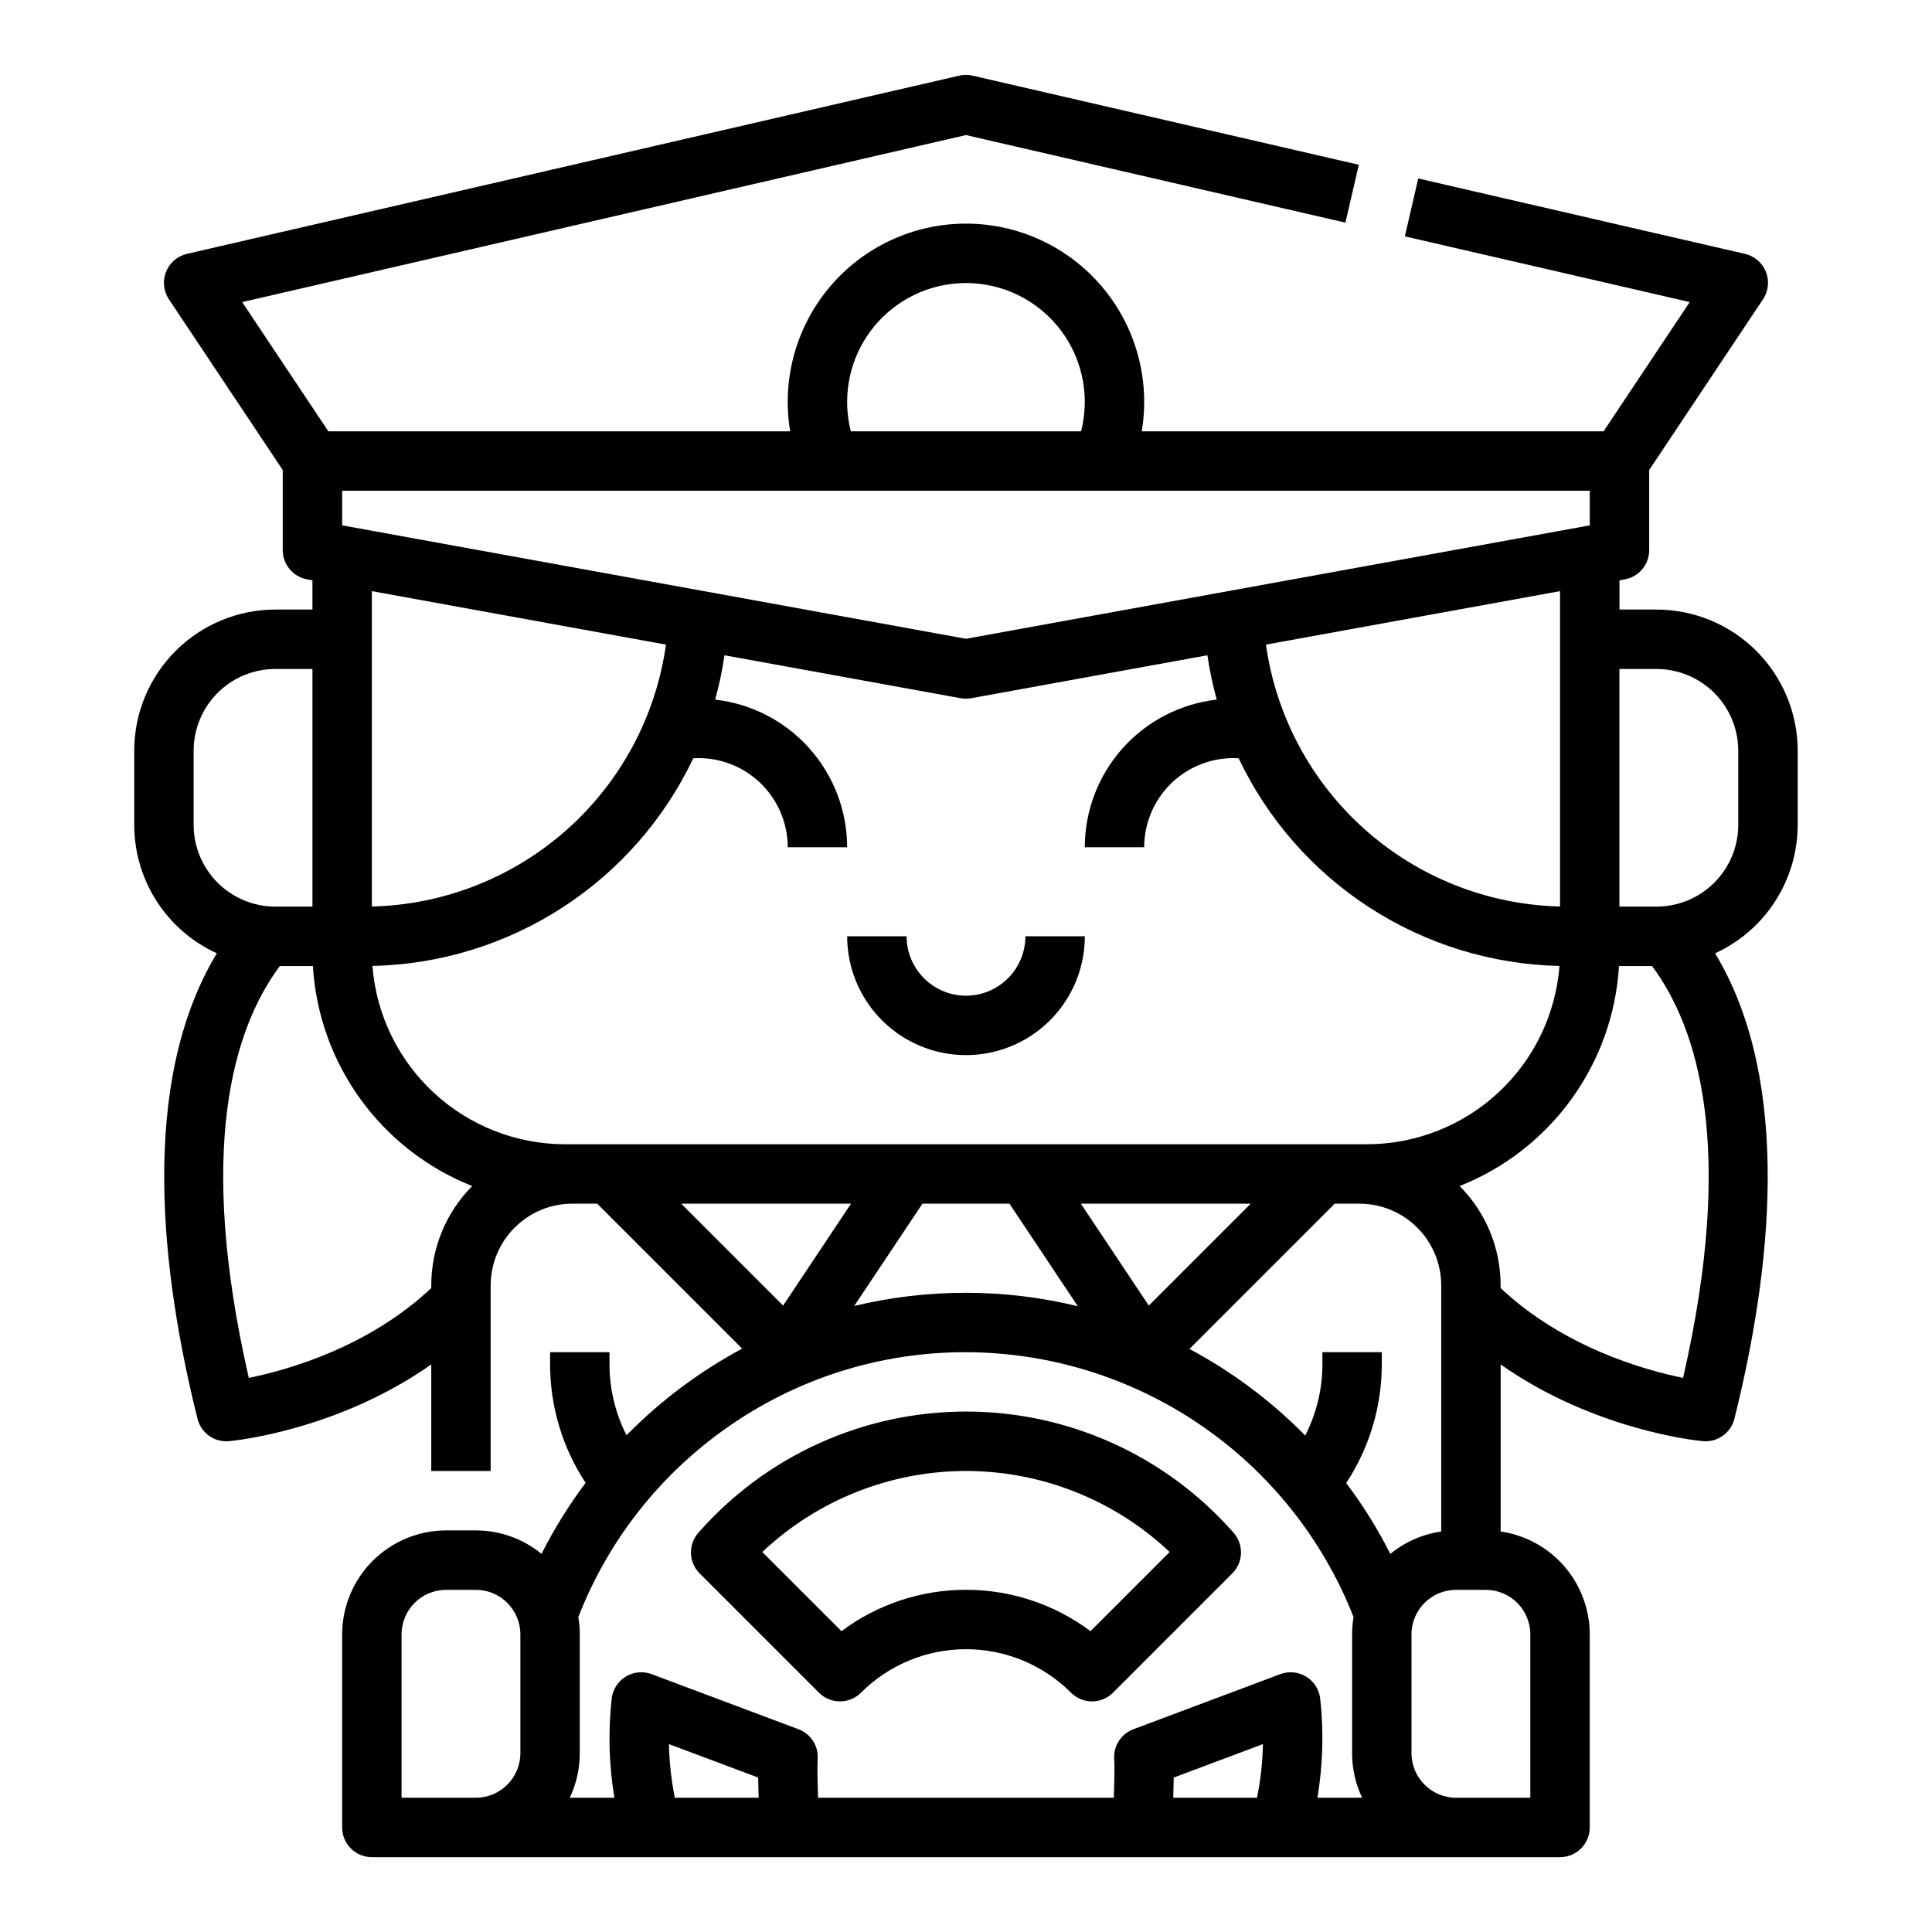
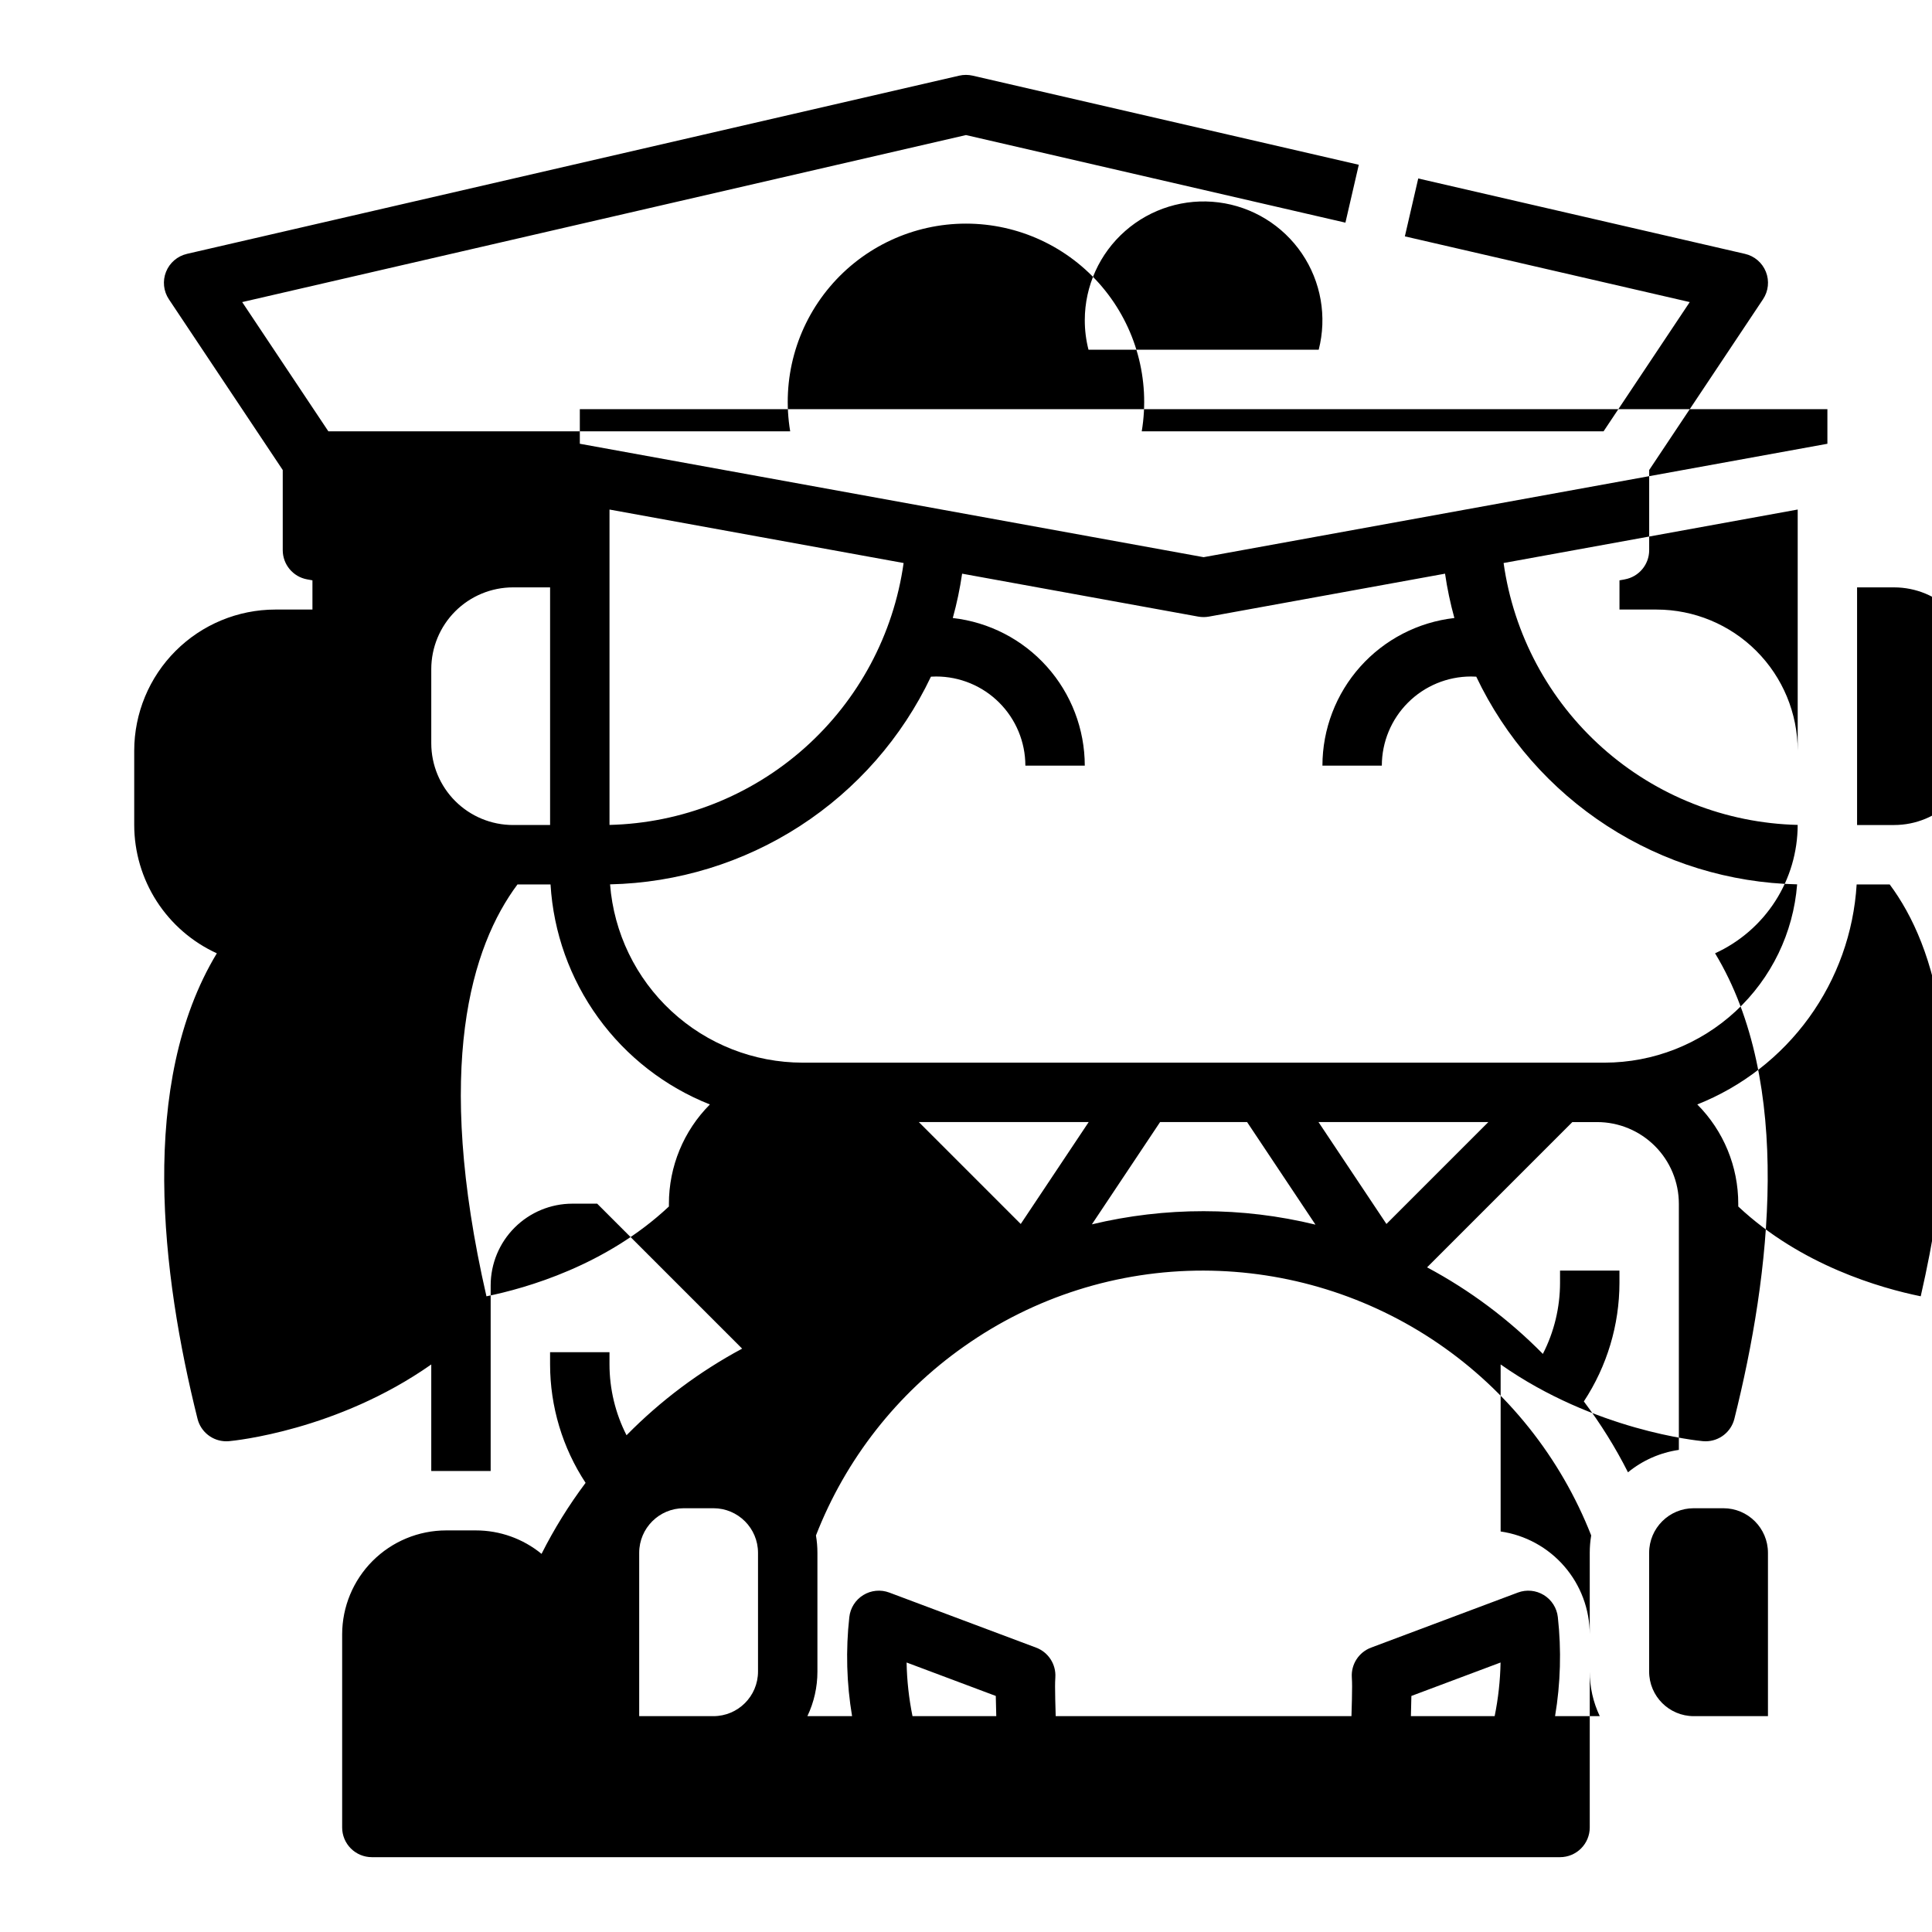
<svg xmlns="http://www.w3.org/2000/svg" fill="#000000" width="800px" height="800px" version="1.1" viewBox="144 144 512 512">
  <g>
-     <path d="m620.41 362.61v-19.68c-0.012-9.914-3.953-19.418-10.965-26.426-7.008-7.012-16.512-10.953-26.426-10.965h-9.84v-7.742l1.406-0.254v-0.004c3.746-0.68 6.465-3.941 6.465-7.746v-21.23l30.164-45.25c1.438-2.152 1.723-4.867 0.77-7.269-0.953-2.406-3.027-4.188-5.547-4.766l-86.59-19.98-3.543 15.34 75.496 17.418-22.836 34.25h-122.39c2.297-13.699-1.555-27.719-10.527-38.32-8.977-10.605-22.164-16.723-36.055-16.723-13.895 0-27.082 6.117-36.055 16.723-8.977 10.602-12.824 24.621-10.527 38.32h-122.39l-22.836-34.25 191.81-44.262 100.56 23.211 3.543-15.34-102.34-23.617c-1.164-0.266-2.375-0.266-3.543 0l-204.67 47.23v0.004c-2.519 0.582-4.594 2.363-5.547 4.766-0.953 2.402-0.668 5.121 0.766 7.269l30.168 45.246v21.23c0 3.805 2.723 7.066 6.465 7.746l1.406 0.254v7.746h-9.84c-9.914 0.012-19.418 3.953-26.426 10.965-7.012 7.008-10.953 16.512-10.965 26.426v19.68c0.008 7.176 2.074 14.195 5.953 20.227 3.883 6.031 9.414 10.824 15.941 13.801-20.828 34.453-14.66 85.191-5.117 123.36 0.875 3.5 4.016 5.957 7.625 5.961 0.238 0 0.477-0.012 0.719-0.031 1.359-0.121 28.684-2.816 53.598-20.332v28.238h15.742v-49.203c0.008-5.738 2.289-11.242 6.348-15.297 4.059-4.059 9.562-6.344 15.301-6.348h6.578l38.418 38.418h0.004c-11.312 6.062-21.641 13.801-30.641 22.953-2.965-5.816-4.512-12.25-4.516-18.777v-3.234h-15.746v3.238-0.004c0.012 11.16 3.281 22.07 9.41 31.391-4.438 5.918-8.344 12.215-11.672 18.82-4.91-4.023-11.066-6.223-17.418-6.215h-7.871c-7.305 0.008-14.309 2.914-19.473 8.078-5.164 5.168-8.07 12.168-8.078 19.473v51.172c0 2.086 0.828 4.09 2.305 5.566 1.477 1.473 3.477 2.305 5.566 2.305h314.88c2.09 0 4.09-0.832 5.566-2.305 1.477-1.477 2.309-3.481 2.309-5.566v-51.172c-0.008-6.621-2.398-13.02-6.734-18.027-4.336-5.008-10.328-8.289-16.883-9.242v-44.266c24.914 17.516 52.238 20.211 53.598 20.332 0.242 0.023 0.48 0.031 0.719 0.031 3.609 0 6.754-2.461 7.629-5.961 9.543-38.164 15.707-88.902-5.117-123.36 6.523-2.981 12.055-7.769 15.938-13.801 3.879-6.031 5.945-13.051 5.953-20.223zm-62.977 21.625c-19.109-0.457-37.434-7.688-51.707-20.398-14.277-12.711-23.574-30.078-26.234-49.008l77.941-14.172zm-322.75-101.01v-9.172h330.62v9.176l-165.31 30.055zm133.82-32.789c0.016-9.031 3.91-17.621 10.695-23.586 6.781-5.961 15.797-8.727 24.758-7.59 8.961 1.137 17 6.07 22.078 13.539 5.074 7.469 6.699 16.758 4.461 25.508h-61.008c-0.66-2.57-0.992-5.215-0.984-7.871zm-48.008 64.395h-0.004c-2.66 18.93-11.957 36.297-26.23 49.008-14.277 12.711-32.602 19.941-51.711 20.398v-83.578zm-125.18 28.102c0.008-5.738 2.293-11.242 6.348-15.301 4.059-4.059 9.562-6.34 15.301-6.348h9.84v62.977h-9.84c-5.738-0.008-11.242-2.289-15.301-6.348-4.055-4.059-6.34-9.559-6.348-15.301zm14.621 166.22c-13.957-60.957-3.969-92.773 8.219-109.14h8.766c0.766 12.727 5.144 24.973 12.625 35.301 7.481 10.324 17.75 18.305 29.605 23.004-6.961 6.988-10.863 16.453-10.859 26.316v0.723c-16.641 15.621-37.773 21.648-48.355 23.801zm83.781-61.914c-12.891-0.016-25.301-4.887-34.754-13.648-9.457-8.758-15.266-20.758-16.266-33.605 17.883-0.391 35.305-5.742 50.324-15.461 15.016-9.719 27.031-23.422 34.711-39.578 0.469-0.031 0.938-0.043 1.406-0.043 6.262 0.008 12.266 2.496 16.691 6.926 4.43 4.426 6.918 10.43 6.926 16.691h15.746c-0.012-9.68-3.586-19.012-10.035-26.227-6.449-7.215-15.328-11.801-24.945-12.891 1.07-3.863 1.895-7.785 2.473-11.75l62.582 11.379c0.93 0.168 1.887 0.168 2.816 0l62.582-11.379c0.578 3.965 1.406 7.887 2.473 11.75-9.613 1.09-18.492 5.68-24.941 12.895-6.445 7.211-10.016 16.547-10.027 26.223h15.742c0.008-6.262 2.496-12.266 6.926-16.691 4.426-4.43 10.43-6.918 16.691-6.926 0.469 0 0.941 0.016 1.406 0.043 7.676 16.156 19.695 29.859 34.711 39.578 15.02 9.719 32.441 15.074 50.324 15.461-1 12.848-6.809 24.848-16.262 33.605-9.457 8.762-21.867 13.633-34.758 13.648zm218.74 108.56c-3.336-6.594-7.25-12.879-11.699-18.781 6.148-9.336 9.426-20.262 9.438-31.438v-3.234h-15.746v3.238-0.004c-0.004 6.555-1.562 13.012-4.551 18.844-9.008-9.152-19.355-16.891-30.684-22.941l38.496-38.496h6.582c5.738 0.004 11.238 2.289 15.297 6.348 4.059 4.055 6.344 9.559 6.348 15.297v65.227c-4.949 0.715-9.609 2.769-13.48 5.941zm-64.012-65.809-18.004-27.004h45.008zm-78.91-27.004-18.004 27.004-27.004-27.004zm18.922 0h23.062l18.121 27.184v-0.004c-9.707-2.367-19.664-3.566-29.652-3.566-9.973-0.008-19.906 1.164-29.602 3.488zm-51.98 59.488v-0.004c18.566-13.141 40.762-20.176 63.512-20.125 22.184 0.051 43.844 6.769 62.16 19.285s32.449 30.254 40.559 50.902c-0.258 1.52-0.383 3.055-0.383 4.594v31.488c-0.008 4.086 0.902 8.121 2.656 11.809h-11.848c1.457-8.676 1.703-17.508 0.734-26.254-0.27-2.41-1.637-4.566-3.707-5.836-2.07-1.273-4.609-1.516-6.883-0.664l-38.91 14.594c-3.238 1.215-5.305 4.398-5.098 7.848 0.051 0.82 0.074 1.641 0.074 2.441 0 1.723-0.066 4.902-0.168 7.871h-78.379c-0.098-2.969-0.168-6.148-0.168-7.871 0-0.801 0.023-1.621 0.074-2.441 0.207-3.449-1.859-6.633-5.098-7.848l-38.914-14.594c-2.273-0.852-4.812-0.609-6.883 0.664-2.07 1.27-3.438 3.426-3.703 5.836-0.973 8.746-0.727 17.578 0.73 26.254h-11.844c1.758-3.688 2.664-7.723 2.66-11.809v-31.488c0-1.539-0.129-3.074-0.387-4.594 7.856-20.184 21.496-37.598 39.211-50.062zm-86.059 97.949v-43.297c0.008-6.516 5.289-11.801 11.809-11.805h7.871c6.519 0.004 11.801 5.289 11.809 11.805v31.488c-0.008 6.519-5.289 11.801-11.809 11.809zm72.43 0c-0.953-4.68-1.477-9.441-1.566-14.219l23.637 8.863c0.027 1.441 0.066 3.359 0.129 5.356zm132.08 0c0.062-1.996 0.098-3.914 0.129-5.356l23.637-8.863h-0.004c-0.09 4.777-0.613 9.539-1.566 14.219zm94.625-43.297v43.297h-19.68c-6.519-0.008-11.801-5.289-11.809-11.809v-31.488c0.008-6.516 5.289-11.801 11.809-11.805h7.871c6.519 0.004 11.801 5.289 11.809 11.805zm40.484-67.973c-10.586-2.156-31.719-8.184-48.355-23.797v-0.727c0.008-9.863-3.898-19.328-10.859-26.316 11.855-4.699 22.125-12.68 29.605-23.004 7.481-10.328 11.859-22.574 12.629-35.301h8.758c12.191 16.371 22.18 48.184 8.223 109.14zm14.621-146.54c-0.008 5.742-2.289 11.242-6.348 15.301-4.059 4.059-9.562 6.34-15.301 6.348h-9.84v-62.977h9.84c5.738 0.008 11.242 2.289 15.301 6.348 4.059 4.059 6.34 9.562 6.348 15.301z" />
-     <path d="m400 407.87c-4.176-0.004-8.176-1.664-11.129-4.617s-4.613-6.953-4.617-11.129h-15.742c0 11.25 6 21.645 15.742 27.27 9.742 5.625 21.746 5.625 31.488 0 9.742-5.625 15.746-16.02 15.746-27.27h-15.746c-0.004 4.176-1.664 8.176-4.617 11.129-2.949 2.953-6.953 4.613-11.125 4.617z" />
-     <path d="m361.03 592.58c1.477 1.477 3.481 2.305 5.566 2.305 2.09 0 4.09-0.828 5.566-2.305 7.383-7.383 17.395-11.527 27.832-11.527 10.441 0 20.453 4.144 27.832 11.527 1.477 1.477 3.481 2.305 5.57 2.305 2.086 0 4.09-0.828 5.566-2.305l31.613-31.613h-0.004c2.938-2.938 3.086-7.648 0.344-10.766-17.914-20.418-43.758-32.125-70.922-32.125-27.16 0-53.004 11.707-70.918 32.125-2.746 3.117-2.594 7.828 0.34 10.766zm38.969-58.758c20.07 0.016 39.383 7.699 53.977 21.477l-20.973 20.973v0.004c-9.531-7.121-21.109-10.965-33.004-10.965-11.898 0-23.477 3.844-33.008 10.965l-20.973-20.973v-0.004c14.598-13.777 33.906-21.461 53.98-21.477z" />
+     <path d="m620.41 362.61v-19.68c-0.012-9.914-3.953-19.418-10.965-26.426-7.008-7.012-16.512-10.953-26.426-10.965h-9.84v-7.742l1.406-0.254v-0.004c3.746-0.68 6.465-3.941 6.465-7.746v-21.23l30.164-45.25c1.438-2.152 1.723-4.867 0.77-7.269-0.953-2.406-3.027-4.188-5.547-4.766l-86.59-19.98-3.543 15.34 75.496 17.418-22.836 34.25h-122.39c2.297-13.699-1.555-27.719-10.527-38.32-8.977-10.605-22.164-16.723-36.055-16.723-13.895 0-27.082 6.117-36.055 16.723-8.977 10.602-12.824 24.621-10.527 38.32h-122.39l-22.836-34.25 191.81-44.262 100.56 23.211 3.543-15.34-102.34-23.617c-1.164-0.266-2.375-0.266-3.543 0l-204.67 47.23v0.004c-2.519 0.582-4.594 2.363-5.547 4.766-0.953 2.402-0.668 5.121 0.766 7.269l30.168 45.246v21.23c0 3.805 2.723 7.066 6.465 7.746l1.406 0.254v7.746h-9.84c-9.914 0.012-19.418 3.953-26.426 10.965-7.012 7.008-10.953 16.512-10.965 26.426v19.68c0.008 7.176 2.074 14.195 5.953 20.227 3.883 6.031 9.414 10.824 15.941 13.801-20.828 34.453-14.66 85.191-5.117 123.36 0.875 3.5 4.016 5.957 7.625 5.961 0.238 0 0.477-0.012 0.719-0.031 1.359-0.121 28.684-2.816 53.598-20.332v28.238h15.742v-49.203c0.008-5.738 2.289-11.242 6.348-15.297 4.059-4.059 9.562-6.344 15.301-6.348h6.578l38.418 38.418h0.004c-11.312 6.062-21.641 13.801-30.641 22.953-2.965-5.816-4.512-12.25-4.516-18.777v-3.234h-15.746v3.238-0.004c0.012 11.16 3.281 22.07 9.41 31.391-4.438 5.918-8.344 12.215-11.672 18.82-4.91-4.023-11.066-6.223-17.418-6.215h-7.871c-7.305 0.008-14.309 2.914-19.473 8.078-5.164 5.168-8.07 12.168-8.078 19.473v51.172c0 2.086 0.828 4.09 2.305 5.566 1.477 1.473 3.477 2.305 5.566 2.305h314.88c2.09 0 4.09-0.832 5.566-2.305 1.477-1.477 2.309-3.481 2.309-5.566v-51.172c-0.008-6.621-2.398-13.02-6.734-18.027-4.336-5.008-10.328-8.289-16.883-9.242v-44.266c24.914 17.516 52.238 20.211 53.598 20.332 0.242 0.023 0.48 0.031 0.719 0.031 3.609 0 6.754-2.461 7.629-5.961 9.543-38.164 15.707-88.902-5.117-123.36 6.523-2.981 12.055-7.769 15.938-13.801 3.879-6.031 5.945-13.051 5.953-20.223zc-19.109-0.457-37.434-7.688-51.707-20.398-14.277-12.711-23.574-30.078-26.234-49.008l77.941-14.172zm-322.75-101.01v-9.172h330.62v9.176l-165.31 30.055zm133.82-32.789c0.016-9.031 3.91-17.621 10.695-23.586 6.781-5.961 15.797-8.727 24.758-7.59 8.961 1.137 17 6.07 22.078 13.539 5.074 7.469 6.699 16.758 4.461 25.508h-61.008c-0.66-2.57-0.992-5.215-0.984-7.871zm-48.008 64.395h-0.004c-2.66 18.93-11.957 36.297-26.23 49.008-14.277 12.711-32.602 19.941-51.711 20.398v-83.578zm-125.18 28.102c0.008-5.738 2.293-11.242 6.348-15.301 4.059-4.059 9.562-6.34 15.301-6.348h9.84v62.977h-9.84c-5.738-0.008-11.242-2.289-15.301-6.348-4.055-4.059-6.34-9.559-6.348-15.301zm14.621 166.22c-13.957-60.957-3.969-92.773 8.219-109.14h8.766c0.766 12.727 5.144 24.973 12.625 35.301 7.481 10.324 17.75 18.305 29.605 23.004-6.961 6.988-10.863 16.453-10.859 26.316v0.723c-16.641 15.621-37.773 21.648-48.355 23.801zm83.781-61.914c-12.891-0.016-25.301-4.887-34.754-13.648-9.457-8.758-15.266-20.758-16.266-33.605 17.883-0.391 35.305-5.742 50.324-15.461 15.016-9.719 27.031-23.422 34.711-39.578 0.469-0.031 0.938-0.043 1.406-0.043 6.262 0.008 12.266 2.496 16.691 6.926 4.43 4.426 6.918 10.43 6.926 16.691h15.746c-0.012-9.68-3.586-19.012-10.035-26.227-6.449-7.215-15.328-11.801-24.945-12.891 1.07-3.863 1.895-7.785 2.473-11.75l62.582 11.379c0.93 0.168 1.887 0.168 2.816 0l62.582-11.379c0.578 3.965 1.406 7.887 2.473 11.75-9.613 1.09-18.492 5.68-24.941 12.895-6.445 7.211-10.016 16.547-10.027 26.223h15.742c0.008-6.262 2.496-12.266 6.926-16.691 4.426-4.43 10.43-6.918 16.691-6.926 0.469 0 0.941 0.016 1.406 0.043 7.676 16.156 19.695 29.859 34.711 39.578 15.02 9.719 32.441 15.074 50.324 15.461-1 12.848-6.809 24.848-16.262 33.605-9.457 8.762-21.867 13.633-34.758 13.648zm218.74 108.56c-3.336-6.594-7.25-12.879-11.699-18.781 6.148-9.336 9.426-20.262 9.438-31.438v-3.234h-15.746v3.238-0.004c-0.004 6.555-1.562 13.012-4.551 18.844-9.008-9.152-19.355-16.891-30.684-22.941l38.496-38.496h6.582c5.738 0.004 11.238 2.289 15.297 6.348 4.059 4.055 6.344 9.559 6.348 15.297v65.227c-4.949 0.715-9.609 2.769-13.48 5.941zm-64.012-65.809-18.004-27.004h45.008zm-78.91-27.004-18.004 27.004-27.004-27.004zm18.922 0h23.062l18.121 27.184v-0.004c-9.707-2.367-19.664-3.566-29.652-3.566-9.973-0.008-19.906 1.164-29.602 3.488zm-51.98 59.488v-0.004c18.566-13.141 40.762-20.176 63.512-20.125 22.184 0.051 43.844 6.769 62.16 19.285s32.449 30.254 40.559 50.902c-0.258 1.52-0.383 3.055-0.383 4.594v31.488c-0.008 4.086 0.902 8.121 2.656 11.809h-11.848c1.457-8.676 1.703-17.508 0.734-26.254-0.27-2.41-1.637-4.566-3.707-5.836-2.07-1.273-4.609-1.516-6.883-0.664l-38.91 14.594c-3.238 1.215-5.305 4.398-5.098 7.848 0.051 0.82 0.074 1.641 0.074 2.441 0 1.723-0.066 4.902-0.168 7.871h-78.379c-0.098-2.969-0.168-6.148-0.168-7.871 0-0.801 0.023-1.621 0.074-2.441 0.207-3.449-1.859-6.633-5.098-7.848l-38.914-14.594c-2.273-0.852-4.812-0.609-6.883 0.664-2.07 1.27-3.438 3.426-3.703 5.836-0.973 8.746-0.727 17.578 0.73 26.254h-11.844c1.758-3.688 2.664-7.723 2.66-11.809v-31.488c0-1.539-0.129-3.074-0.387-4.594 7.856-20.184 21.496-37.598 39.211-50.062zm-86.059 97.949v-43.297c0.008-6.516 5.289-11.801 11.809-11.805h7.871c6.519 0.004 11.801 5.289 11.809 11.805v31.488c-0.008 6.519-5.289 11.801-11.809 11.809zm72.43 0c-0.953-4.68-1.477-9.441-1.566-14.219l23.637 8.863c0.027 1.441 0.066 3.359 0.129 5.356zm132.08 0c0.062-1.996 0.098-3.914 0.129-5.356l23.637-8.863h-0.004c-0.09 4.777-0.613 9.539-1.566 14.219zm94.625-43.297v43.297h-19.68c-6.519-0.008-11.801-5.289-11.809-11.809v-31.488c0.008-6.516 5.289-11.801 11.809-11.805h7.871c6.519 0.004 11.801 5.289 11.809 11.805zm40.484-67.973c-10.586-2.156-31.719-8.184-48.355-23.797v-0.727c0.008-9.863-3.898-19.328-10.859-26.316 11.855-4.699 22.125-12.68 29.605-23.004 7.481-10.328 11.859-22.574 12.629-35.301h8.758c12.191 16.371 22.18 48.184 8.223 109.14zm14.621-146.54c-0.008 5.742-2.289 11.242-6.348 15.301-4.059 4.059-9.562 6.34-15.301 6.348h-9.84v-62.977h9.84c5.738 0.008 11.242 2.289 15.301 6.348 4.059 4.059 6.34 9.562 6.348 15.301z" />
  </g>
</svg>